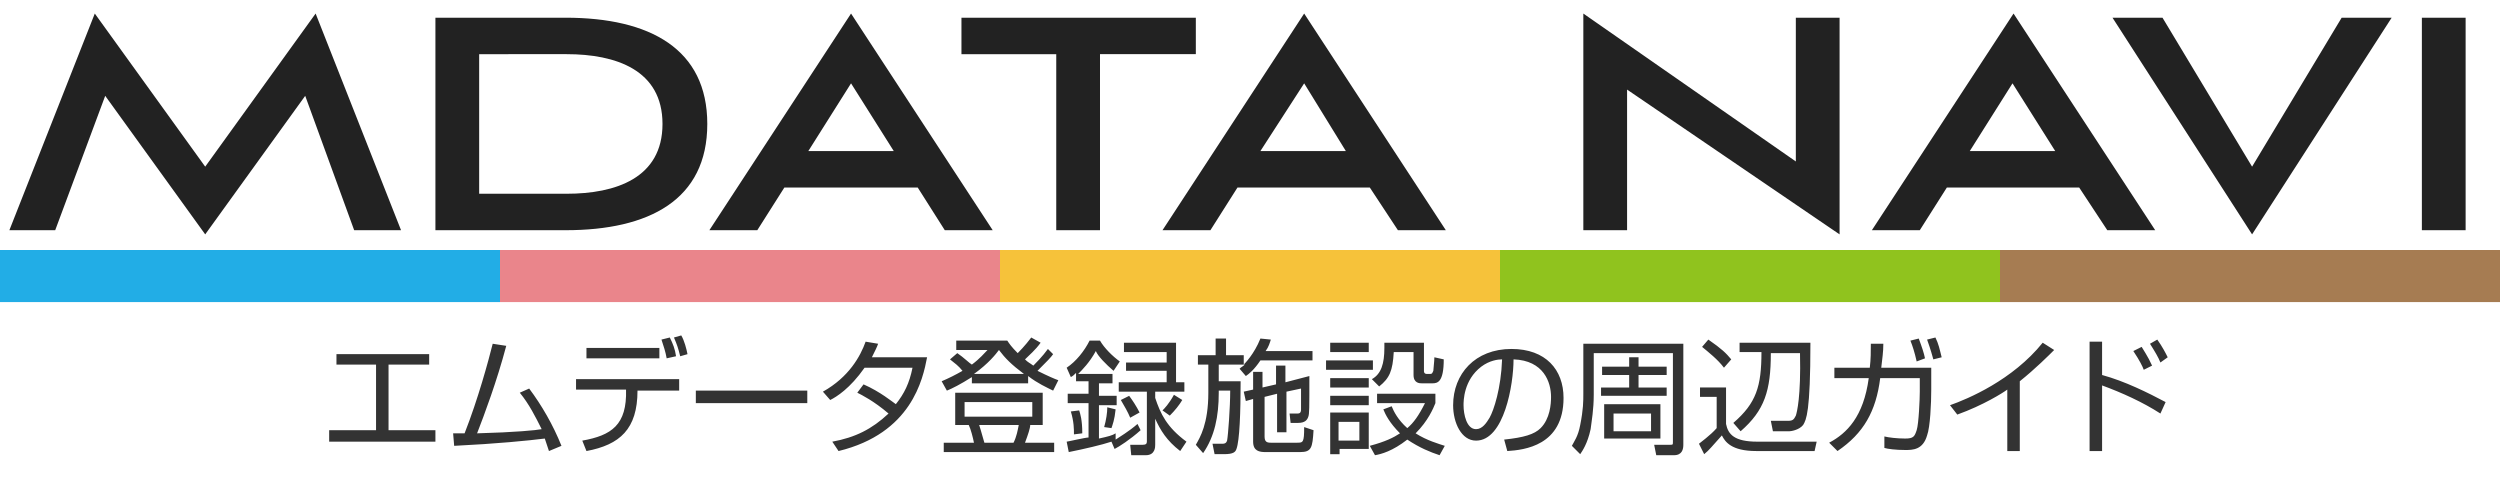
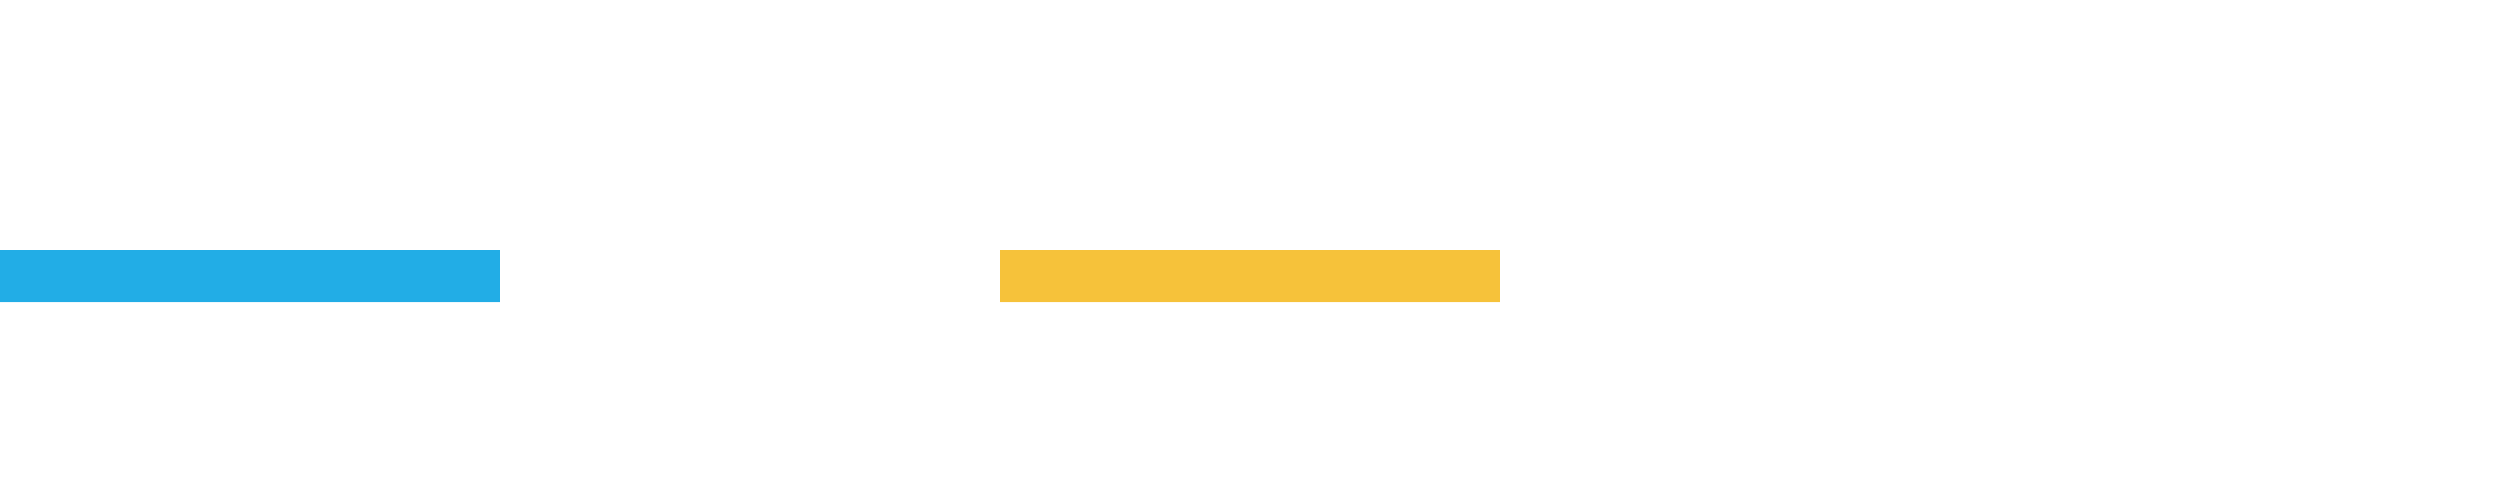
<svg xmlns="http://www.w3.org/2000/svg" viewBox="0 0 240 48">
  <style>.st0{fill:#222}.st1{fill:#333}</style>
  <g id="レイヤー_1">
-     <path class="st0" d="M34 22.1L29.3 9.2l-9.6 13.3-9.6-13.3-4.8 12.9H.9L9.1 1.3 19.7 16 30.3 1.3l8.2 20.8H34zM41.8 22.1V1.7h12.5c8.1 0 13.6 3 13.6 10.2 0 7.3-5.6 10.2-13.6 10.2H41.8zm12.6-3.5c4.7 0 9.2-1.5 9.2-6.7s-4.5-6.7-9.2-6.7H46v13.4h8.4zM88.1 18H75.3l-2.6 4.1h-4.6L81.7 1.3l13.6 20.8h-4.6L88.1 18zm-10.5-3.5h8.2L81.7 8l-4.1 6.5zM101.4 22.1V5.2h-9.1V1.7h22.5v3.5h-9.2v16.9h-4.2zM131.5 18h-12.7l-2.6 4.1h-4.6l13.6-20.8 13.6 20.8h-4.6l-2.7-4.1zM121 14.5h8.2l-4-6.5-4.2 6.5zM156.2 8.6v13.5H152V1.3l20.4 14.2V1.7h4.2v20.8L156.2 8.6zM199.6 18h-12.7l-2.6 4.1h-4.6l13.6-20.8 13.6 20.8h-4.6l-2.7-4.1zm-10.5-3.5h8.2L193.2 8l-4.1 6.5zM202.8 1.7h4.8l8.6 14.3 8.6-14.3h4.8l-13.4 20.8-13.4-20.8zM232.5 22.1V1.7h4.2v20.4h-4.2z" />
    <g>
-       <path class="st1" d="M41.2 34v1h-3.9v6.3h4.5v1.1H31.6v-1.1h4.5V35h-3.8v-1h8.9zM50.8 37.3c1.2 1.6 2.3 3.5 3.1 5.5l-1.2.5-.4-1.2c-1.6.2-4.6.5-8.7.7l-.1-1.2h1.1c1.3-3.3 2.3-7 2.7-8.6l1.3.2c-.9 3.4-2.1 6.6-2.8 8.4 3.7-.1 5.7-.3 6.2-.4-.6-1.2-1.2-2.4-2.1-3.5l.9-.4zM65.2 36.5v1h-4c0 3.7-1.7 5.2-4.9 5.8l-.4-1c2.8-.5 4.3-1.5 4.2-4.9h-4.8v-1h9.9zm-1.9-3.1v1h-7v-1h7zm.7 1c-.1-.6-.3-1.2-.5-1.8l.8-.2c.3.6.5 1.1.6 1.8l-.9.2zm1.3-.2c-.2-.8-.3-1.1-.6-1.8l.7-.2c.3.5.5 1.3.6 1.8l-.7.2zM77.5 37.5v1.2H66.8v-1.2h10.7zM82.9 36.9c1.6.7 2.8 1.7 3.1 1.9.8-1 1.3-2 1.6-3.5H83c-1.4 2-2.7 2.8-3.3 3.1l-.7-.8c2.5-1.4 3.6-3.4 4.1-4.8l1.2.2c-.1.3-.3.7-.6 1.3H89c-.4 2.1-1.5 7.3-8.5 9l-.6-.9c2.2-.4 3.8-1.2 5.4-2.7-1.4-1.2-2.6-1.8-3-2l.6-.8zM101.1 34c-.2.3-.6.7-1.5 1.6 1 .5 1.7.8 2 .9l-.5 1c-.6-.3-1.5-.7-2.4-1.4v.7h-5.4v-.6c-1.1.7-1.9 1.1-2.4 1.3l-.5-.9c.7-.3 1.3-.6 2-1-.4-.5-.7-.7-1.2-1.1l.7-.6c.6.4 1.2 1 1.4 1.1.8-.6 1.2-1.1 1.5-1.4h-3v-.9h4.9c.2.3.4.6 1 1.2.1-.1.7-.7 1.3-1.5l.9.5c-.5.7-1.1 1.2-1.5 1.6.3.3.4.3.8.6.2-.2.9-.9 1.4-1.6l.5.5zm-1 6.8h-1.2c0 .3-.2.9-.5 1.7h2.8v.9H90.6v-.9h2.9c-.1-.5-.3-1.3-.5-1.7h-1.3v-3.1h8.4v3.1zm-1-2.2h-6.5V40h6.5v-1.4zm-.8-2.7c-1.2-.9-1.8-1.5-2.4-2.3-.3.4-1 1.3-2.4 2.3h4.8zm-1 6.6c.3-.6.4-1.2.5-1.7H94c.2.6.4 1.4.5 1.7h2.8zM109.5 41.3c-1 .9-2.1 1.6-2.5 1.8l-.3-.7c-.9.3-2.6.7-4.1 1l-.2-1c.1 0 1.8-.4 2.1-.4v-3.3h-2v-.9h2v-1.2h-1.2v-.8c-.2.2-.3.3-.5.4l-.4-.9c.9-.6 1.7-1.6 2.2-2.6h1c.4.7 1.2 1.5 1.9 2l-.6.9c-.7-.6-1.5-1.4-1.7-1.9-.6 1.1-1.3 1.8-1.7 2.2h3.3v.9h-1.3V38h1.7v.9h-1.7v3.2c.9-.2 1.3-.3 1.6-.5v.6c.3-.2 1.3-.8 2.1-1.5l.3.6zm-6.4.4c0-.5 0-1.2-.3-2.2l.8-.1c.1.3.3.9.3 2.2l-.8.1zm2.9-.7c.2-.7.3-1.4.3-1.9l.8.2c-.1 1-.3 1.5-.4 1.8l-.7-.1zm6.8-4.3h.9v.9h-2.8v.6c.5 1.5 1.1 2.8 3 4.2l-.6.9c-1.3-1-1.9-2-2.4-3.1v2.5c0 .2 0 1-.9 1h-1.4l-.1-1h1.2c.3 0 .4-.1.4-.3v-4.8h-2.7v-.9h4.6v-1.1h-3.9v-.8h3.9v-1h-4.1v-.9h5v3.8zm-4.3 3.4c-.2-.5-.6-1.2-.9-1.7l.8-.4c.3.4.7 1 1 1.6l-.9.5zm3.1-.7c.2-.2.6-.6 1.1-1.5l.8.5c-.3.5-.7 1-1.2 1.5l-.7-.5zM122 32.6c-.1.3-.2.7-.5 1.1h4.5v.9h-5c-.6.9-1.1 1.3-1.4 1.5l-.6-.7c.2-.2.3-.2.5-.4H117v1.6h2.1c0 3-.1 5.7-.4 6.5-.1.3-.3.5-1.2.5h-.9l-.2-1h.9c.2 0 .4 0 .5-.3.1-.5.3-3.2.3-4.8H117v.2c0 2.3-.4 4.2-1.5 5.8l-.7-.8c.4-.7 1.2-2 1.2-5V35h-1v-.9h1.7v-1.6h1v1.6h1.7v.9c.1-.1 1-1 1.6-2.5l1 .1zm.5 4.3v-1.8h.9v1.6l2.3-.6c0 3.2 0 3.6-.1 3.9-.1.3-.3.6-1 .6h-.7l-.1-.9h.7c.2 0 .4 0 .4-.4v-2l-1.4.3v3.9h-.9v-3.7l-1.2.3v3.8c0 .5.2.6.6.6h2.5c.6 0 .7 0 .7-1.5l.9.3c-.1 1.7-.2 2.1-1.3 2.1h-3.3c-.6 0-1.2-.1-1.2-1v-4.1l-.7.2-.2-.9.9-.2v-1.7h.9v1.5l1.3-.3zM131.8 34.6v.9h-4.5v-.9h4.5zm-.4-1.7v.9h-3.7v-.9h3.7zm0 3.4v.9h-3.7v-.9h3.7zm0 1.7v.9h-3.7V38h3.7zm0 1.7v3.4h-2.8v.5h-.9v-4h3.7zm-.9.8h-2v1.8h2v-1.8zm7.7 3.2c-.9-.3-1.9-.7-3.1-1.5-1.4 1.1-2.5 1.4-3.1 1.5l-.5-.9c1.5-.4 2.3-.8 2.9-1.2-1-1-1.4-1.8-1.6-2.3l.8-.3c.2.5.6 1.3 1.5 2.1.6-.5 1.1-1.2 1.7-2.4h-4.6v-.9h5.6v.9c-.2.5-.7 1.7-1.9 2.9 1.1.7 2.2 1 2.8 1.2l-.5.9zm-1.5-10.8v2.7c0 .1 0 .3.3.3h.3c.2 0 .2-.1.3-.3 0-.2.1-.9.1-1.3l.9.2c0 2.2-.6 2.3-1.1 2.3h-1c-.2 0-.8 0-.8-.8v-2.2h-1.9c-.1 1.8-.4 2.5-1.4 3.3l-.7-.7c.9-.5 1.2-1.5 1.2-3v-.5h3.8zM144.4 42.2c1.9-.2 2.9-.5 3.5-1.1.9-.9 1-2.3 1-3 0-1.4-.7-3.5-3.6-3.6 0 2.4-.9 7.8-3.6 7.8-1.4 0-2.2-1.7-2.2-3.4 0-3 2.1-5.4 5.6-5.4 3.3 0 5 2 5 4.7 0 4.6-3.8 5-5.4 5.1l-.3-1.1zm-2.2-7c-1.7 1.3-1.7 3.3-1.7 3.7 0 .9.3 2.3 1.2 2.3.6 0 1-.6 1.3-1.1.4-.7 1.1-2.8 1.2-5.6-.4 0-1.2.1-2 .7zM161.6 33v9.7c0 .4-.1 1-.9 1H159l-.2-1h1.5c.3 0 .3 0 .3-.3v-8.5H153v4c0 1.4-.2 2.5-.3 3.3-.3 1.4-.8 2.1-1 2.4l-.8-.8c.2-.4.6-.9.8-2 .3-1.5.3-2.3.3-3V33h9.6zm-1.6 4.1v.9h-6.3v-.8h2.7V36h-2.6v-.8h2.6v-.9h.9v.9h2.7v.8h-2.7v1.2h2.7zm-.6 1.7v3.3H154v-3.3h5.4zm-.9.9h-3.6v1.7h3.6v-1.7zM165.7 37.2v3.5c.2 1 .8 1.7 3 1.7h5.7l-.2.9h-5.6c-2.4 0-3-.9-3.3-1.5-1 1.1-1.2 1.4-1.7 1.8l-.5-1c.1-.1 1.1-.8 1.7-1.5v-3h-1.6v-.9h2.5zm-.2-1.9c-.6-.8-1.5-1.5-2.1-2l.6-.7c1.3.9 1.7 1.3 2.2 1.9l-.7.8zm4.7 6.1l-.2-1h1.6c.5 0 .6-.1.8-.5.1-.3.5-1.8.4-6H170c0 3.6-.6 5.5-2.9 7.5l-.7-.8c2.2-1.9 2.7-3.5 2.7-6.8H167v-.9h6.8c0 6.7-.4 7.4-.7 7.9-.4.5-1.2.6-1.3.6h-1.6zM185.4 35.3v2.1c0 1.3-.1 3.6-.4 4.4-.4 1.4-1.4 1.4-2.1 1.4-.9 0-1.7-.1-2-.2v-1.1c.4.1 1.2.2 2 .2s.9-.2 1.1-.8c.2-.6.3-3 .3-3.7v-1.3h-3.8c-.4 3.2-1.6 5.3-4.1 7l-.8-.8c1.7-.9 3.3-2.5 3.8-6.2h-3.3v-1h3.4c.1-.8.1-1.6.1-2.3h1.2c0 .8-.1 1.4-.2 2.3h4.8zm-1.4-.6c-.2-.9-.4-1.5-.6-2l.8-.2c.3.8.5 1.4.6 1.9l-.8.3zm1.6-.2c-.3-1.1-.5-1.6-.6-1.9l.8-.2c.3.6.4 1.1.6 1.9l-.8.2zM193.9 43.3h-1.2v-5.9c-.4.3-2.3 1.5-4.8 2.4l-.7-.9c1.7-.6 6-2.4 8.9-6l1.1.7c-.5.5-1.8 1.8-3.3 3v6.7zM201.8 32.8V36c2.2.6 4.4 1.7 6.1 2.6l-.5 1.1c-1.7-1.1-3.7-2-5.6-2.7v6.3h-1.2V32.8h1.2zm4 2.7c-.1-.3-.4-.9-1-1.8l.8-.4c.1.2.6.9 1 1.8l-.8.4zm1.6-.7c-.2-.5-.5-1-1-1.8l.7-.4c.5.7.8 1.3 1 1.7l-.7.5z" />
-     </g>
+       </g>
    <path fill="#22ade6" d="M0 24h48v5H0z" />
-     <path fill="#ea858b" d="M48 24h48v5H48z" />
    <path fill="#f6c23a" d="M96 24h48v5H96z" />
-     <path fill="#90c31e" d="M144 24h48v5h-48z" />
-     <path fill="#a67c52" d="M192 24h48v5h-48z" />
  </g>
</svg>